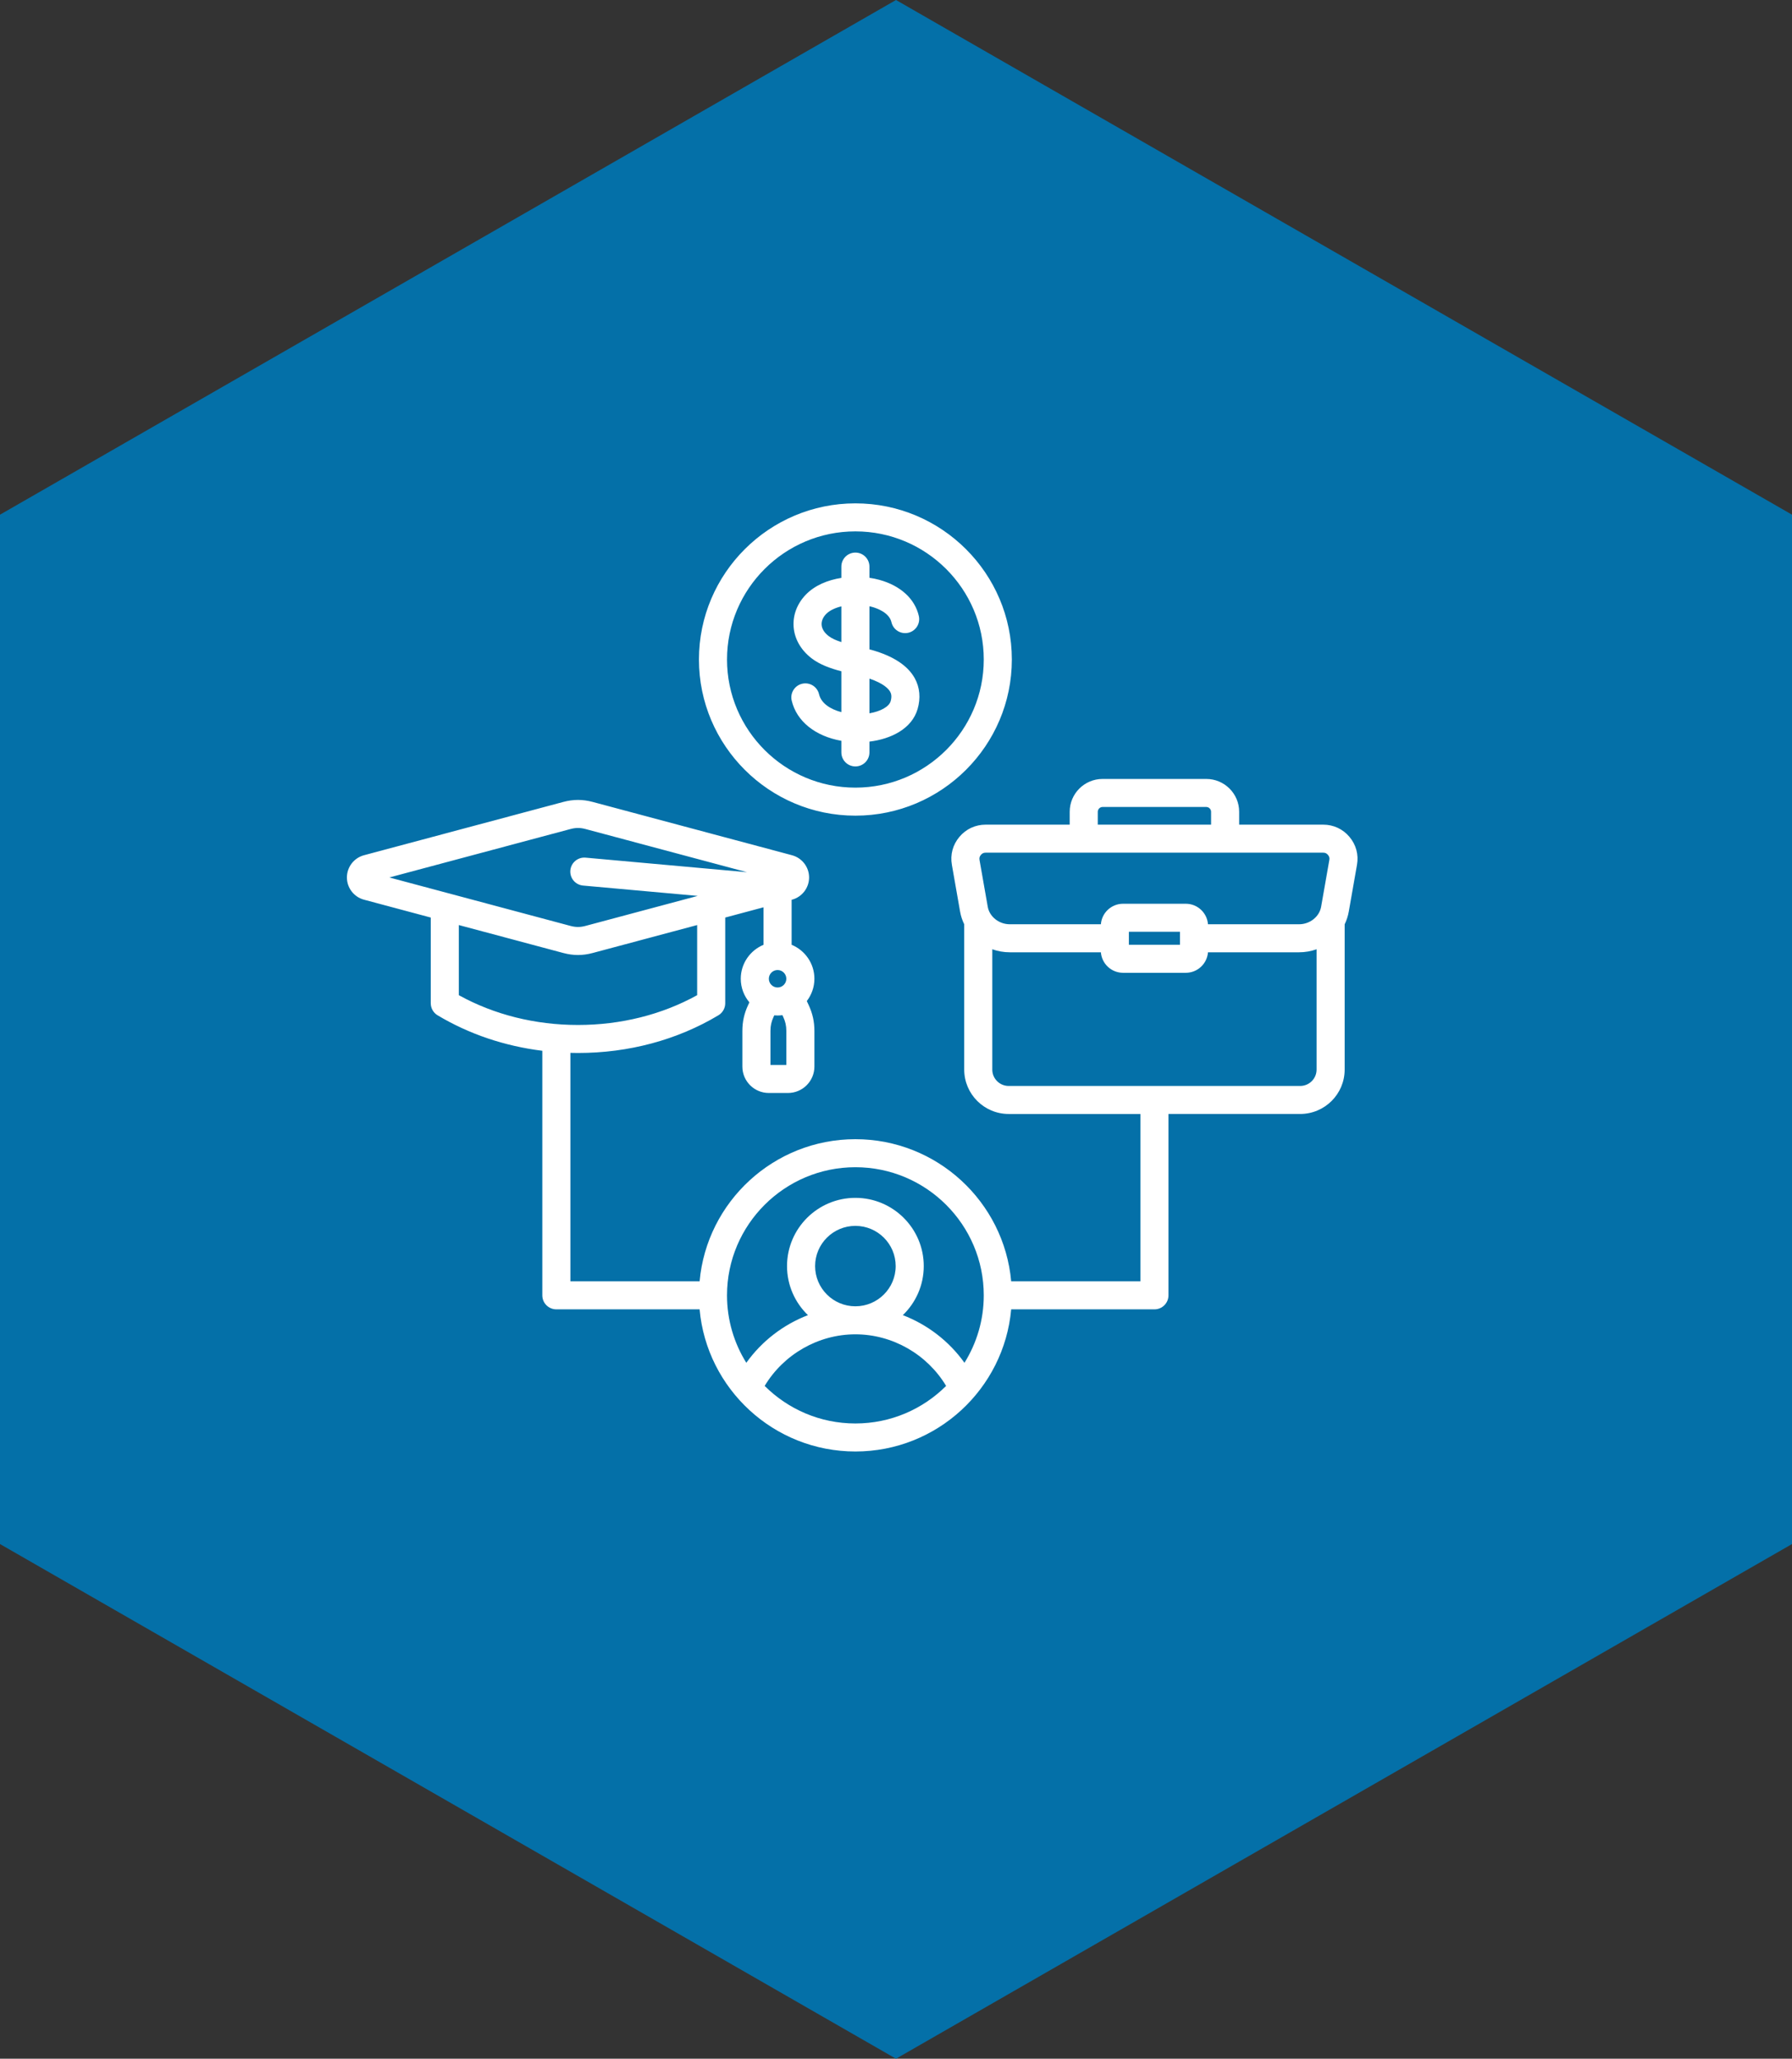
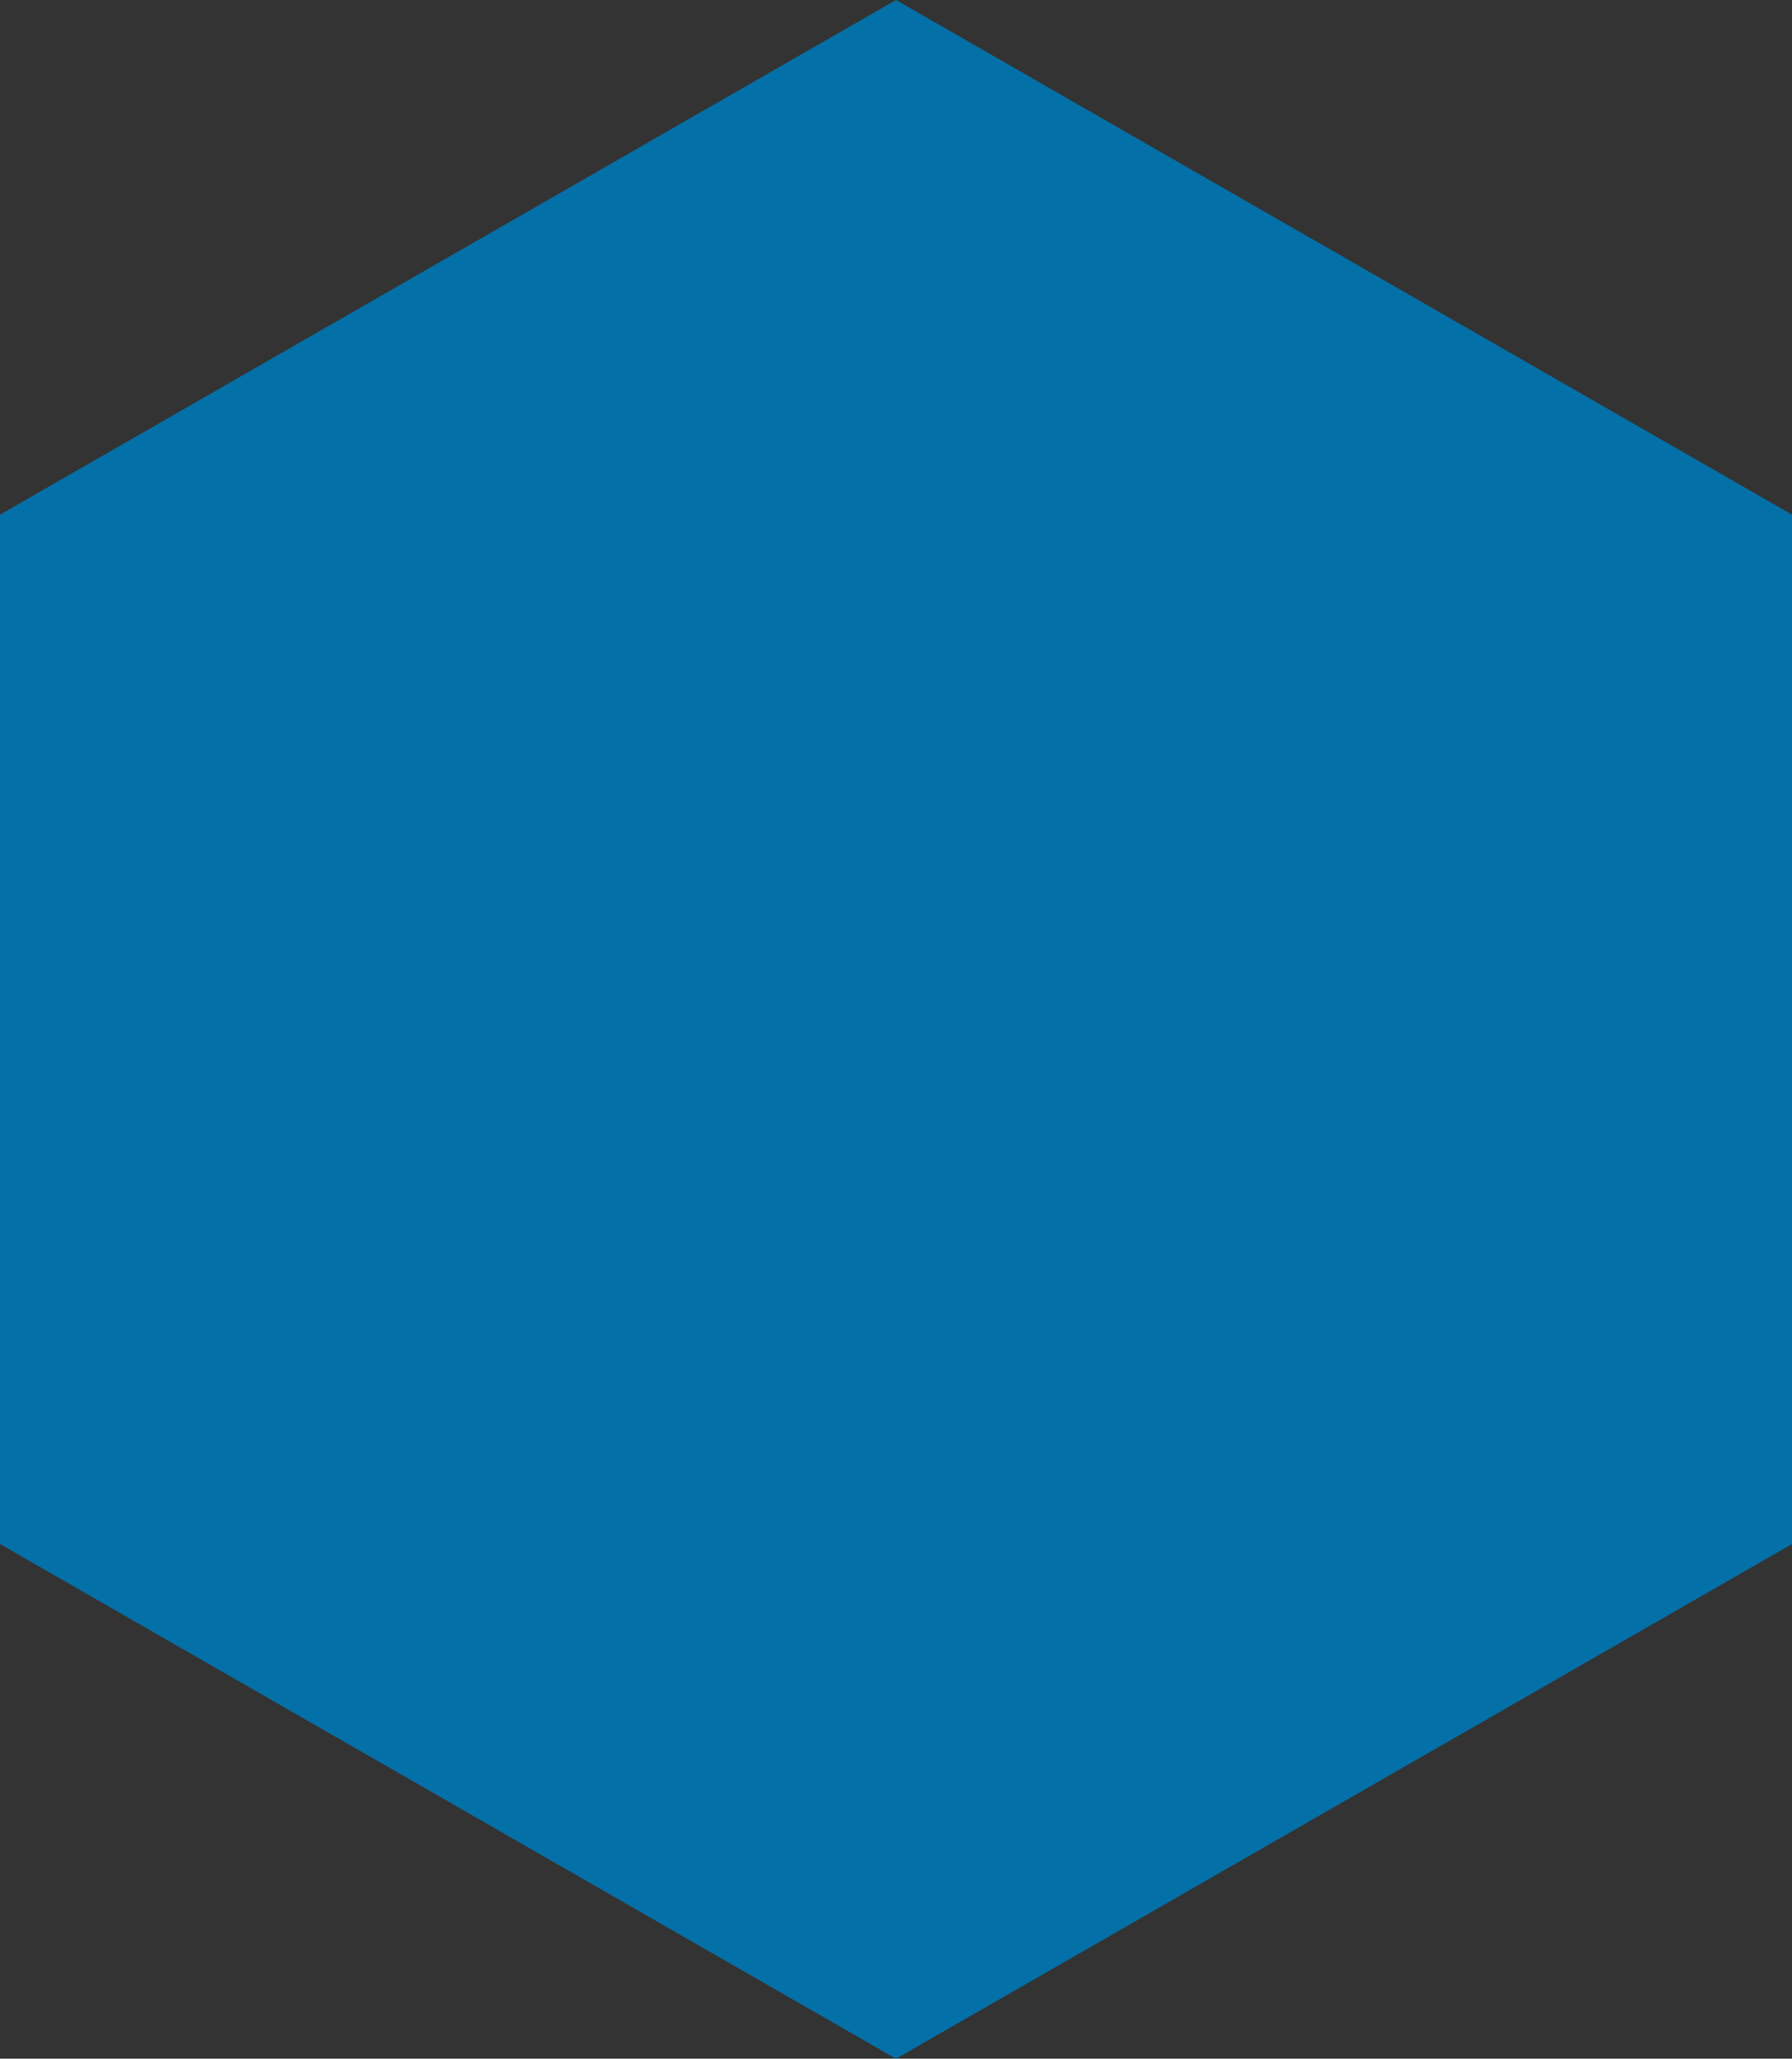
<svg xmlns="http://www.w3.org/2000/svg" width="222" height="255" viewBox="0 0 222 255" fill="none">
  <rect x="0" y="0" width="222" height="255" fill="#333333" stroke="none" />
  <path d="M111 0L222 63.75V191.25L111 255L0 191.25V63.75L111 0Z" fill="#0470A8" />
-   <path d="M105.969 101.03C116.656 101.03 125.351 92.354 125.351 81.689C125.351 71.024 116.656 62.348 105.969 62.348C95.282 62.348 86.588 71.024 86.588 81.689C86.588 92.354 95.282 101.03 105.969 101.03ZM105.969 65.818C114.739 65.818 121.873 72.938 121.873 81.689C121.873 90.44 114.739 97.559 105.969 97.559C97.2 97.559 90.066 90.44 90.066 81.689C90.066 72.938 97.2 65.818 105.969 65.818ZM101.466 85.986C101.248 85.053 100.312 84.472 99.378 84.69C98.442 84.908 97.861 85.841 98.079 86.774C98.68 89.347 101.021 91.194 104.231 91.759V93.196C104.231 94.155 105.009 94.932 105.97 94.932C106.93 94.932 107.709 94.155 107.709 93.196V91.859C110.382 91.536 112.959 90.269 113.673 87.831C114.073 86.466 113.951 85.142 113.321 84.004C112.456 82.442 110.668 81.266 108.006 80.511C107.909 80.484 107.807 80.459 107.709 80.433V75.093C107.814 75.117 107.92 75.141 108.024 75.17C108.66 75.346 110.167 75.883 110.437 77.07C110.65 78.005 111.583 78.589 112.519 78.378C113.455 78.165 114.042 77.236 113.829 76.301C113.346 74.181 111.569 72.55 108.954 71.826C108.559 71.716 108.14 71.631 107.709 71.567V70.181C107.709 69.222 106.93 68.445 105.97 68.445C105.009 68.445 104.231 69.222 104.231 70.181V71.579C102.542 71.844 100.936 72.504 99.824 73.659C98.746 74.78 98.21 76.196 98.317 77.646C98.426 79.13 99.209 80.508 100.522 81.525C101.573 82.338 102.912 82.8 104.231 83.148V88.207C102.878 87.849 101.732 87.122 101.466 85.986H101.466ZM110.277 85.683C110.389 85.886 110.518 86.23 110.335 86.858C110.133 87.546 109.069 88.117 107.709 88.354V84.054C109.472 84.653 110.074 85.317 110.277 85.683ZM102.654 78.783C102.122 78.371 101.821 77.891 101.785 77.394C101.752 76.938 101.946 76.465 102.333 76.063C102.756 75.624 103.435 75.299 104.231 75.106V79.532C103.605 79.327 103.046 79.086 102.654 78.783ZM167.176 103.657C166.354 102.682 165.199 102.144 163.921 102.144H153.513V100.549C153.513 98.307 151.686 96.483 149.439 96.483H136.592C134.346 96.483 132.518 98.307 132.518 100.549V102.144H122.11C120.833 102.144 119.677 102.682 118.855 103.658C118.033 104.634 117.702 105.862 117.923 107.118L118.939 112.91C119.037 113.468 119.212 113.996 119.451 114.487V132.484C119.451 135.515 121.922 137.981 124.959 137.981H141.277V158.71H125.269C124.387 148.855 116.07 141.104 105.969 141.104C95.869 141.104 87.553 148.855 86.67 158.71H70.662V130.411C70.975 130.419 71.289 130.426 71.604 130.426C77.884 130.426 83.899 128.811 89 125.756C89.523 125.442 89.844 124.877 89.844 124.268V113.65L94.591 112.38V117.025C92.937 117.709 91.769 119.336 91.769 121.232C91.769 122.343 92.172 123.361 92.837 124.152L92.678 124.493C92.193 125.531 91.968 126.549 91.968 127.694V132.112C91.968 133.914 93.437 135.38 95.243 135.38H97.617C99.423 135.38 100.892 133.914 100.892 132.112V127.694C100.892 126.549 100.666 125.531 100.182 124.493L99.949 123.992C100.538 123.226 100.892 122.27 100.892 121.232C100.892 119.336 99.724 117.709 98.07 117.025V111.45L98.116 111.438C99.362 111.105 100.233 109.973 100.233 108.685C100.233 107.398 99.362 106.266 98.116 105.932L73.428 99.331C72.184 98.998 71.025 98.998 69.781 99.331L45.093 105.932C45.093 105.932 45.092 105.932 45.092 105.932C43.846 106.266 42.976 107.398 42.976 108.685C42.976 109.972 43.846 111.105 45.092 111.438L53.364 113.65V124.268C53.364 124.877 53.684 125.442 54.207 125.755C58.096 128.085 62.519 129.575 67.184 130.152V160.445C67.184 161.403 67.963 162.18 68.923 162.18H86.669C87.552 172.034 95.868 179.786 105.969 179.786C116.07 179.786 124.386 172.034 125.269 162.18H143.016C143.976 162.18 144.754 161.403 144.754 160.445V137.98H161.072C164.11 137.98 166.581 135.515 166.581 132.484V114.487C166.819 113.996 166.994 113.468 167.092 112.91L168.109 107.117C168.329 105.862 167.998 104.633 167.176 103.657V103.657ZM96.331 120.151C96.928 120.151 97.414 120.636 97.414 121.232C97.414 121.828 96.928 122.313 96.331 122.313C95.734 122.313 95.247 121.828 95.247 121.232C95.247 120.636 95.733 120.151 96.331 120.151ZM97.414 131.91H95.446V127.695C95.446 127.056 95.561 126.537 95.831 125.958L95.922 125.763C96.057 125.775 96.193 125.783 96.331 125.783C96.533 125.783 96.731 125.766 96.927 125.74L97.029 125.958C97.299 126.537 97.414 127.056 97.414 127.695V131.91ZM70.68 102.684C71.328 102.511 71.88 102.511 72.527 102.684L92.54 108.035L72.545 106.231C71.592 106.145 70.744 106.849 70.657 107.803C70.571 108.758 71.276 109.601 72.232 109.688L86.434 110.969L72.527 114.688C71.88 114.861 71.328 114.861 70.68 114.688L48.234 108.686L70.68 102.684ZM56.841 114.58L69.78 118.04C70.402 118.206 71.003 118.29 71.604 118.29C72.204 118.29 72.805 118.206 73.427 118.04L86.366 114.58V123.266C81.991 125.683 76.909 126.956 71.604 126.956C66.299 126.956 61.217 125.683 56.841 123.266V114.58ZM94.73 171.663C97.085 167.747 101.377 165.273 105.969 165.273C110.562 165.273 114.854 167.747 117.209 171.663C114.329 174.537 110.353 176.316 105.969 176.316C101.585 176.316 97.61 174.537 94.73 171.663ZM100.978 156.821C100.978 154.074 103.217 151.84 105.969 151.84C108.722 151.84 110.961 154.074 110.961 156.821C110.961 159.567 108.722 161.802 105.969 161.802C103.217 161.802 100.978 159.568 100.978 156.821ZM119.483 168.8C117.566 166.115 114.89 164.065 111.846 162.898C113.443 161.36 114.439 159.205 114.439 156.821C114.439 152.161 110.639 148.37 105.969 148.37C101.299 148.37 97.5 152.161 97.5 156.821C97.5 159.205 98.496 161.36 100.092 162.898C97.049 164.065 94.373 166.115 92.456 168.8C90.942 166.372 90.065 163.509 90.065 160.445C90.065 151.694 97.2 144.575 105.969 144.575C114.738 144.575 121.873 151.694 121.873 160.445C121.873 163.509 120.995 166.372 119.482 168.8L119.483 168.8ZM135.996 100.549C135.996 100.226 136.269 99.954 136.592 99.954H149.439C149.762 99.954 150.035 100.227 150.035 100.549V102.144H135.996L135.996 100.549ZM121.518 105.89C121.683 105.695 121.854 105.615 122.11 105.615H163.922C164.177 105.615 164.349 105.695 164.513 105.89C164.678 106.086 164.727 106.268 164.683 106.519L163.666 112.312C163.449 113.549 162.273 114.482 160.931 114.482H149.649C149.54 113.063 148.351 111.941 146.902 111.941H139.129C137.68 111.941 136.491 113.063 136.383 114.482H125.1C123.758 114.482 122.582 113.549 122.365 112.312L121.348 106.519C121.304 106.268 121.353 106.086 121.518 105.89H121.518ZM146.182 115.412V117.023H139.85V115.412H146.182ZM161.073 134.51H124.959C123.839 134.51 122.928 133.601 122.928 132.484V117.578C123.607 117.821 124.339 117.953 125.1 117.953H136.383C136.491 119.372 137.68 120.494 139.129 120.494H146.902C148.351 120.494 149.54 119.372 149.649 117.953H160.931C161.692 117.953 162.425 117.821 163.103 117.578V132.484C163.103 133.601 162.192 134.51 161.073 134.51Z" fill="white" />
</svg>